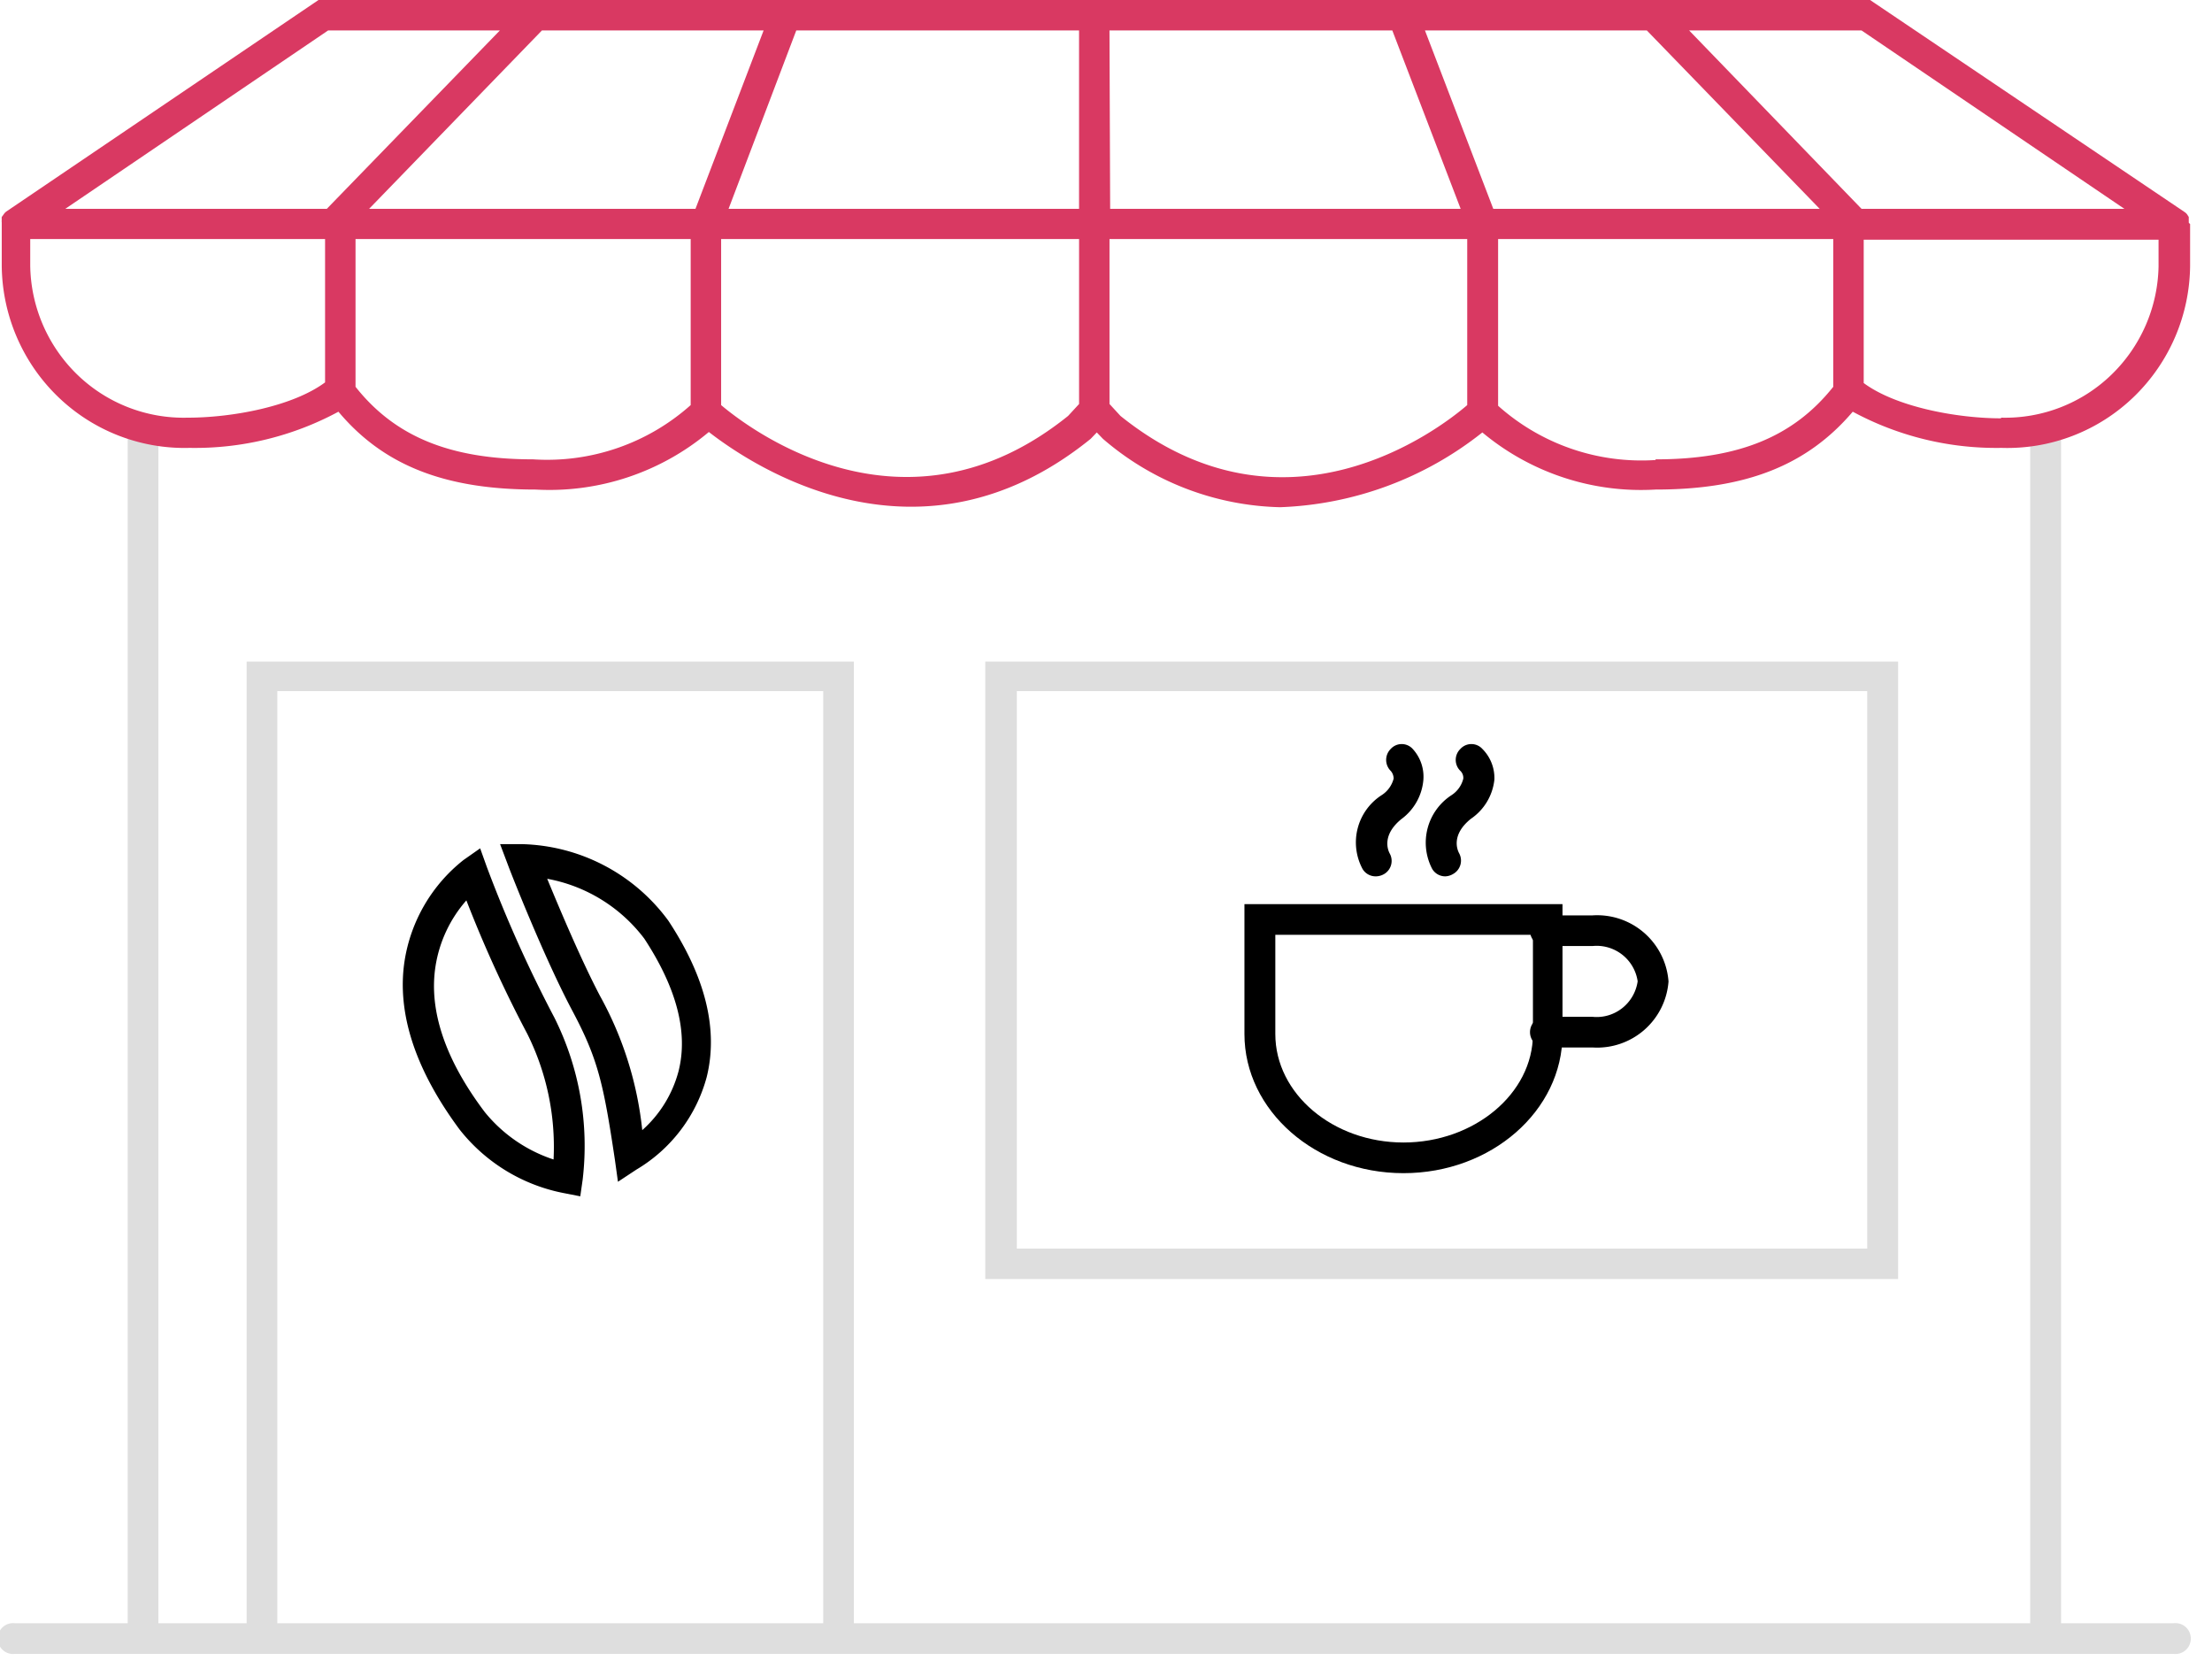
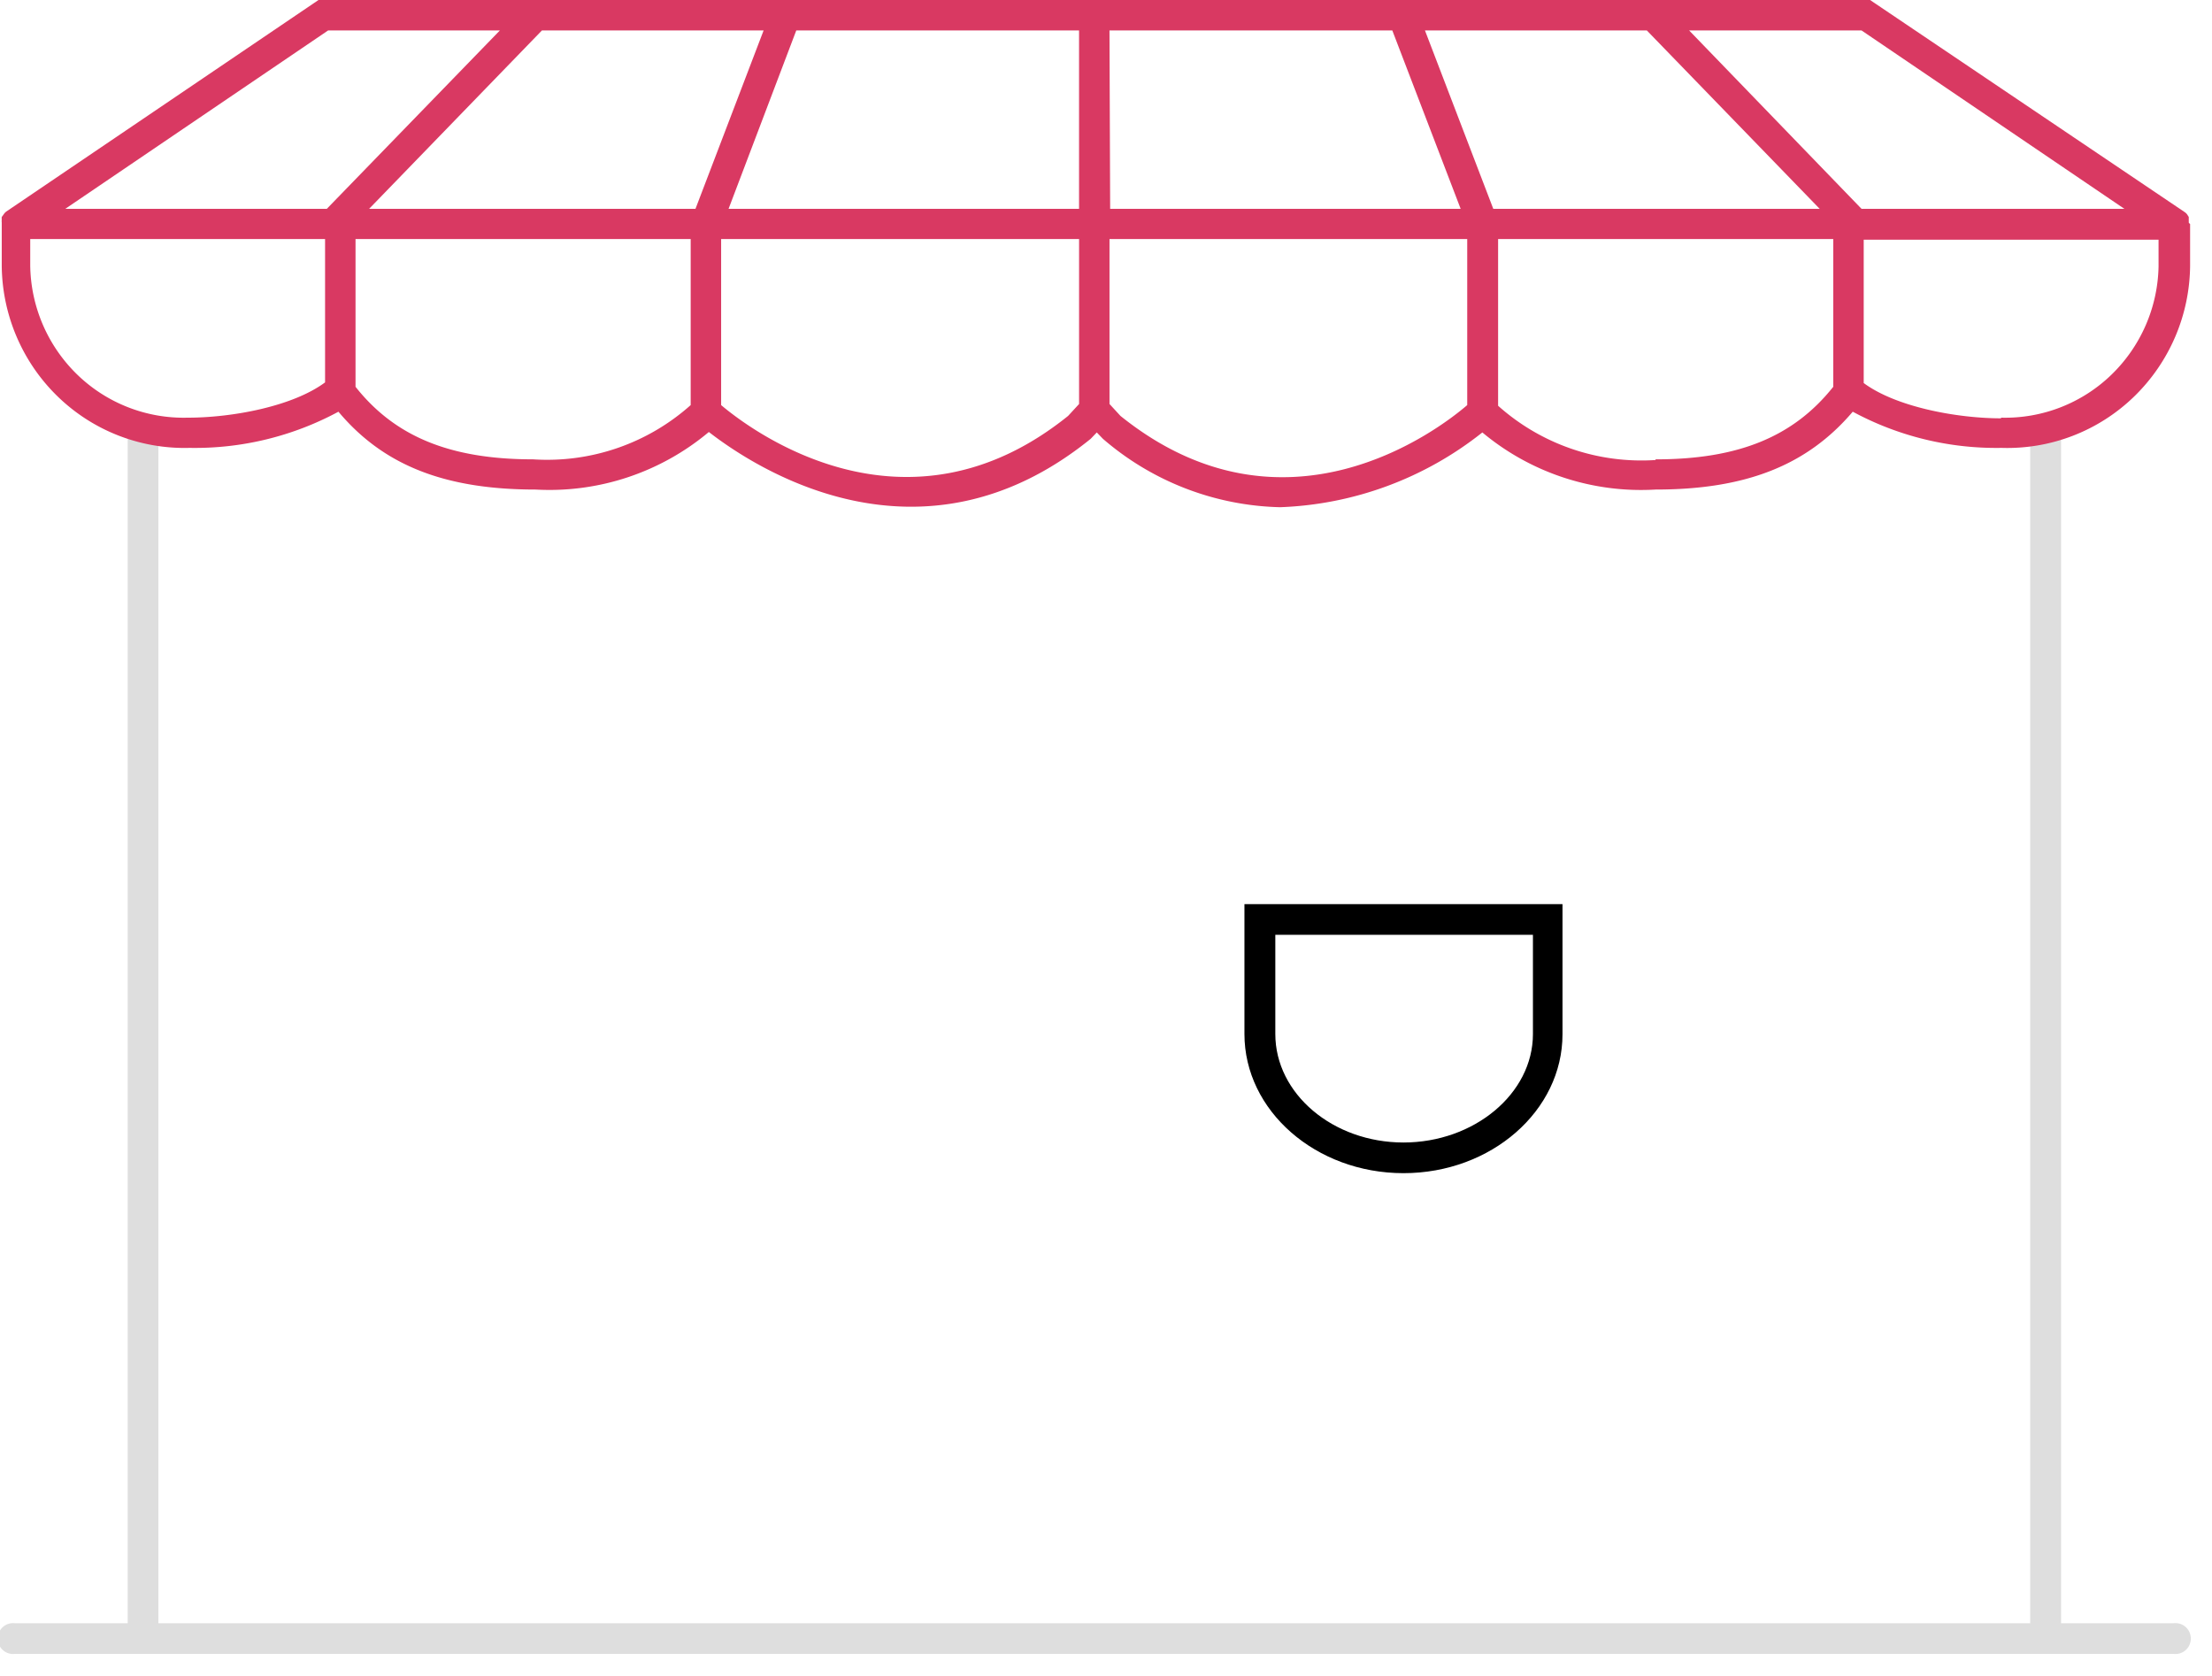
<svg xmlns="http://www.w3.org/2000/svg" width="99" height="75">
  <g fill-rule="nonzero" fill="none">
    <path d="M91.559 74.013a.684.684 0 01-.492-.199.693.693 0 01-.204-.492V19.737a.698.698 0 01.69-.618c.353 0 .65.265.692.618v53.585a.693.693 0 01-.2.489.684.684 0 01-.486.202zM6.402 74.013a.689.689 0 01-.686-.69V19.736c0-.382.307-.69.686-.69.379 0 .686.308.686.69v53.585c0 .382-.307.691-.686.691z" fill="#DEDEDE" />
    <path d="M97.96 9.957v-.246l-.068-.109a.462.462 0 00-.098-.099L83.696 0H14.255L.285 9.464a.462.462 0 00-.099.098l-.108.149a.688.688 0 000 .118.606.606 0 000 .128V11.891c.02 2.211.924 4.32 2.506 5.854a8.147 8.147 0 005.906 2.298c2.32.041 4.612-.516 6.657-1.619 2.02 2.408 4.775 3.484 8.824 3.484a11.1 11.1 0 007.754-2.576c1.961 1.52 9.412 6.523 17.089.306l.274-.286.275.286a12.57 12.57 0 007.931 3.06 15.429 15.429 0 009.05-3.346 11.08 11.08 0 007.754 2.556c4.03 0 6.775-1.076 8.824-3.484a13.517 13.517 0 006.656 1.619 8.147 8.147 0 005.926-2.287 8.256 8.256 0 002.516-5.865v-1.865s-.06-.049-.06-.069zm-2.882-.612H83.314l-7.716-7.983h7.716l11.764 7.983zM34.176 1.362l-3.049 7.983H16.52l7.735-7.983h9.921zm1.461 0h12.657v7.983H32.608l3.03-7.983zm14.02 0h12.657l3.059 7.983H49.686l-.03-7.983zm17.176 7.983l-3.058-7.983h9.93l7.736 7.983H66.833zM14.686 1.362h7.687l-7.746 7.983H2.922l11.764-7.983zM1.353 11.892v-1.195h13.196v6.415c-1.451 1.076-4.157 1.579-6.147 1.579a6.838 6.838 0 01-4.935-1.918 6.93 6.93 0 01-2.114-4.882zm14.559 5.417v-6.612h15v7.431a9.647 9.647 0 01-7.05 2.428c-3.715 0-6.186-1.017-7.95-3.247zm16.363.82v-7.432h16.02v7.382l-.491.533c-7.294 5.872-14.216.622-15.53-.484zm17.872.483l-.49-.533v-7.382h16.01v7.431c-1.294 1.115-8.196 6.375-15.52.484zm23.951 1.974a9.627 9.627 0 01-7.049-2.428v-7.46h15v6.611c-1.774 2.23-4.235 3.247-7.951 3.247v.03zm15.46-1.866c-1.96 0-4.695-.503-6.146-1.579v-6.414h13.196v1.194a6.929 6.929 0 01-2.124 4.862 6.838 6.838 0 01-4.925 1.908v.03z" fill="url(#paint2)" />
    <path d="M97.284 74.013H.667a.685.685 0 01-.662-.317.695.695 0 010-.738.685.685 0 01.662-.317h96.617a.685.685 0 01.662.317.695.695 0 010 .738.685.685 0 01-.662.317z" fill="#DEDEDE" />
    <path d="M62.814 52.5c-3.922 0-7.118-2.793-7.118-6.227v-5.812h14.235v5.822c0 3.424-3.186 6.217-7.117 6.217zm-5.736-10.668v4.441c0 2.674 2.579 4.855 5.736 4.855 3.157 0 5.794-2.18 5.794-4.855v-4.44h-11.53z" fill="#000000" />
-     <path d="M71.275 46.875h-2.03a.685.685 0 01-.662-.317.695.695 0 010-.738.685.685 0 01.662-.317h2.03c.987.1 1.877-.6 2.02-1.589a1.855 1.855 0 00-2.02-1.578h-2.03a.685.685 0 01-.662-.317.695.695 0 010-.738.685.685 0 01.662-.317h2.03a3.203 3.203 0 013.401 2.96 3.203 3.203 0 01-3.401 2.951zM61.559 39.217a.676.676 0 01-.579-.335 2.516 2.516 0 01.853-3.296c.267-.169.46-.434.54-.74a.525.525 0 00-.128-.346.693.693 0 010-.987.665.665 0 01.98 0c.344.374.518.874.48 1.382a2.431 2.431 0 01-.98 1.756c-.901.73-.598 1.411-.529 1.54a.683.683 0 01-.255.927.761.761 0 01-.382.1zM64.686 39.217a.676.676 0 01-.588-.335 2.536 2.536 0 01.863-3.296c.264-.17.454-.434.53-.74a.436.436 0 00-.128-.346.683.683 0 010-.987.665.665 0 01.98 0c.363.361.558.859.54 1.372a2.43 2.43 0 01-1.05 1.756c-.911.73-.598 1.412-.53 1.54a.685.685 0 01-.264.928.722.722 0 01-.353.108z" fill="#000000" />
-     <path d="M84.951 57.237H44.098V29.605h40.853v27.632zM45.51 55.875h38.059V30.928h-38.06v24.947zM37.53 73.48a.674.674 0 01-.485-.196.683.683 0 01-.202-.485V30.928H12.412v41.871c0 .382-.307.691-.687.691a.689.689 0 01-.686-.69V29.604h27.177V72.8a.688.688 0 01-.687.681z" fill="#DEDEDE" />
-     <path d="M25.97 53.536l-.705-.138a7.835 7.835 0 01-4.696-2.852c-1.961-2.645-2.824-5.19-2.461-7.55a7.164 7.164 0 012.637-4.51l.745-.522.304.849a58.412 58.412 0 003.02 6.73 12.833 12.833 0 011.264 7.243l-.107.75zm-5.097-13.243a5.83 5.83 0 00-1.383 2.96c-.304 1.974.441 4.175 2.206 6.513a6.626 6.626 0 003.079 2.122 11.322 11.322 0 00-1.177-5.625 56.259 56.259 0 01-2.725-5.97zM27.657 52.885l-.137-.987c-.51-3.405-.755-4.51-1.912-6.68-1.284-2.419-2.794-6.287-2.853-6.455l-.373-.987h.98a8.376 8.376 0 016.55 3.425c1.666 2.526 2.245 4.875 1.715 7.006a6.902 6.902 0 01-3.147 4.135l-.823.543zm-3.167-13.56c.55 1.333 1.53 3.662 2.373 5.26a15.784 15.784 0 011.882 5.99 5.354 5.354 0 001.628-2.654c.43-1.727-.089-3.71-1.54-5.921a7.032 7.032 0 00-4.343-2.674z" fill="#000000" />
  </g>
  <defs>
    <linearGradient id="paint2" gradientUnits="userSpaceOnUse">
      <stop stop-color="#7B3CA8" />
      <stop offset="0" stop-color="#D93962" />
    </linearGradient>
  </defs>
</svg>